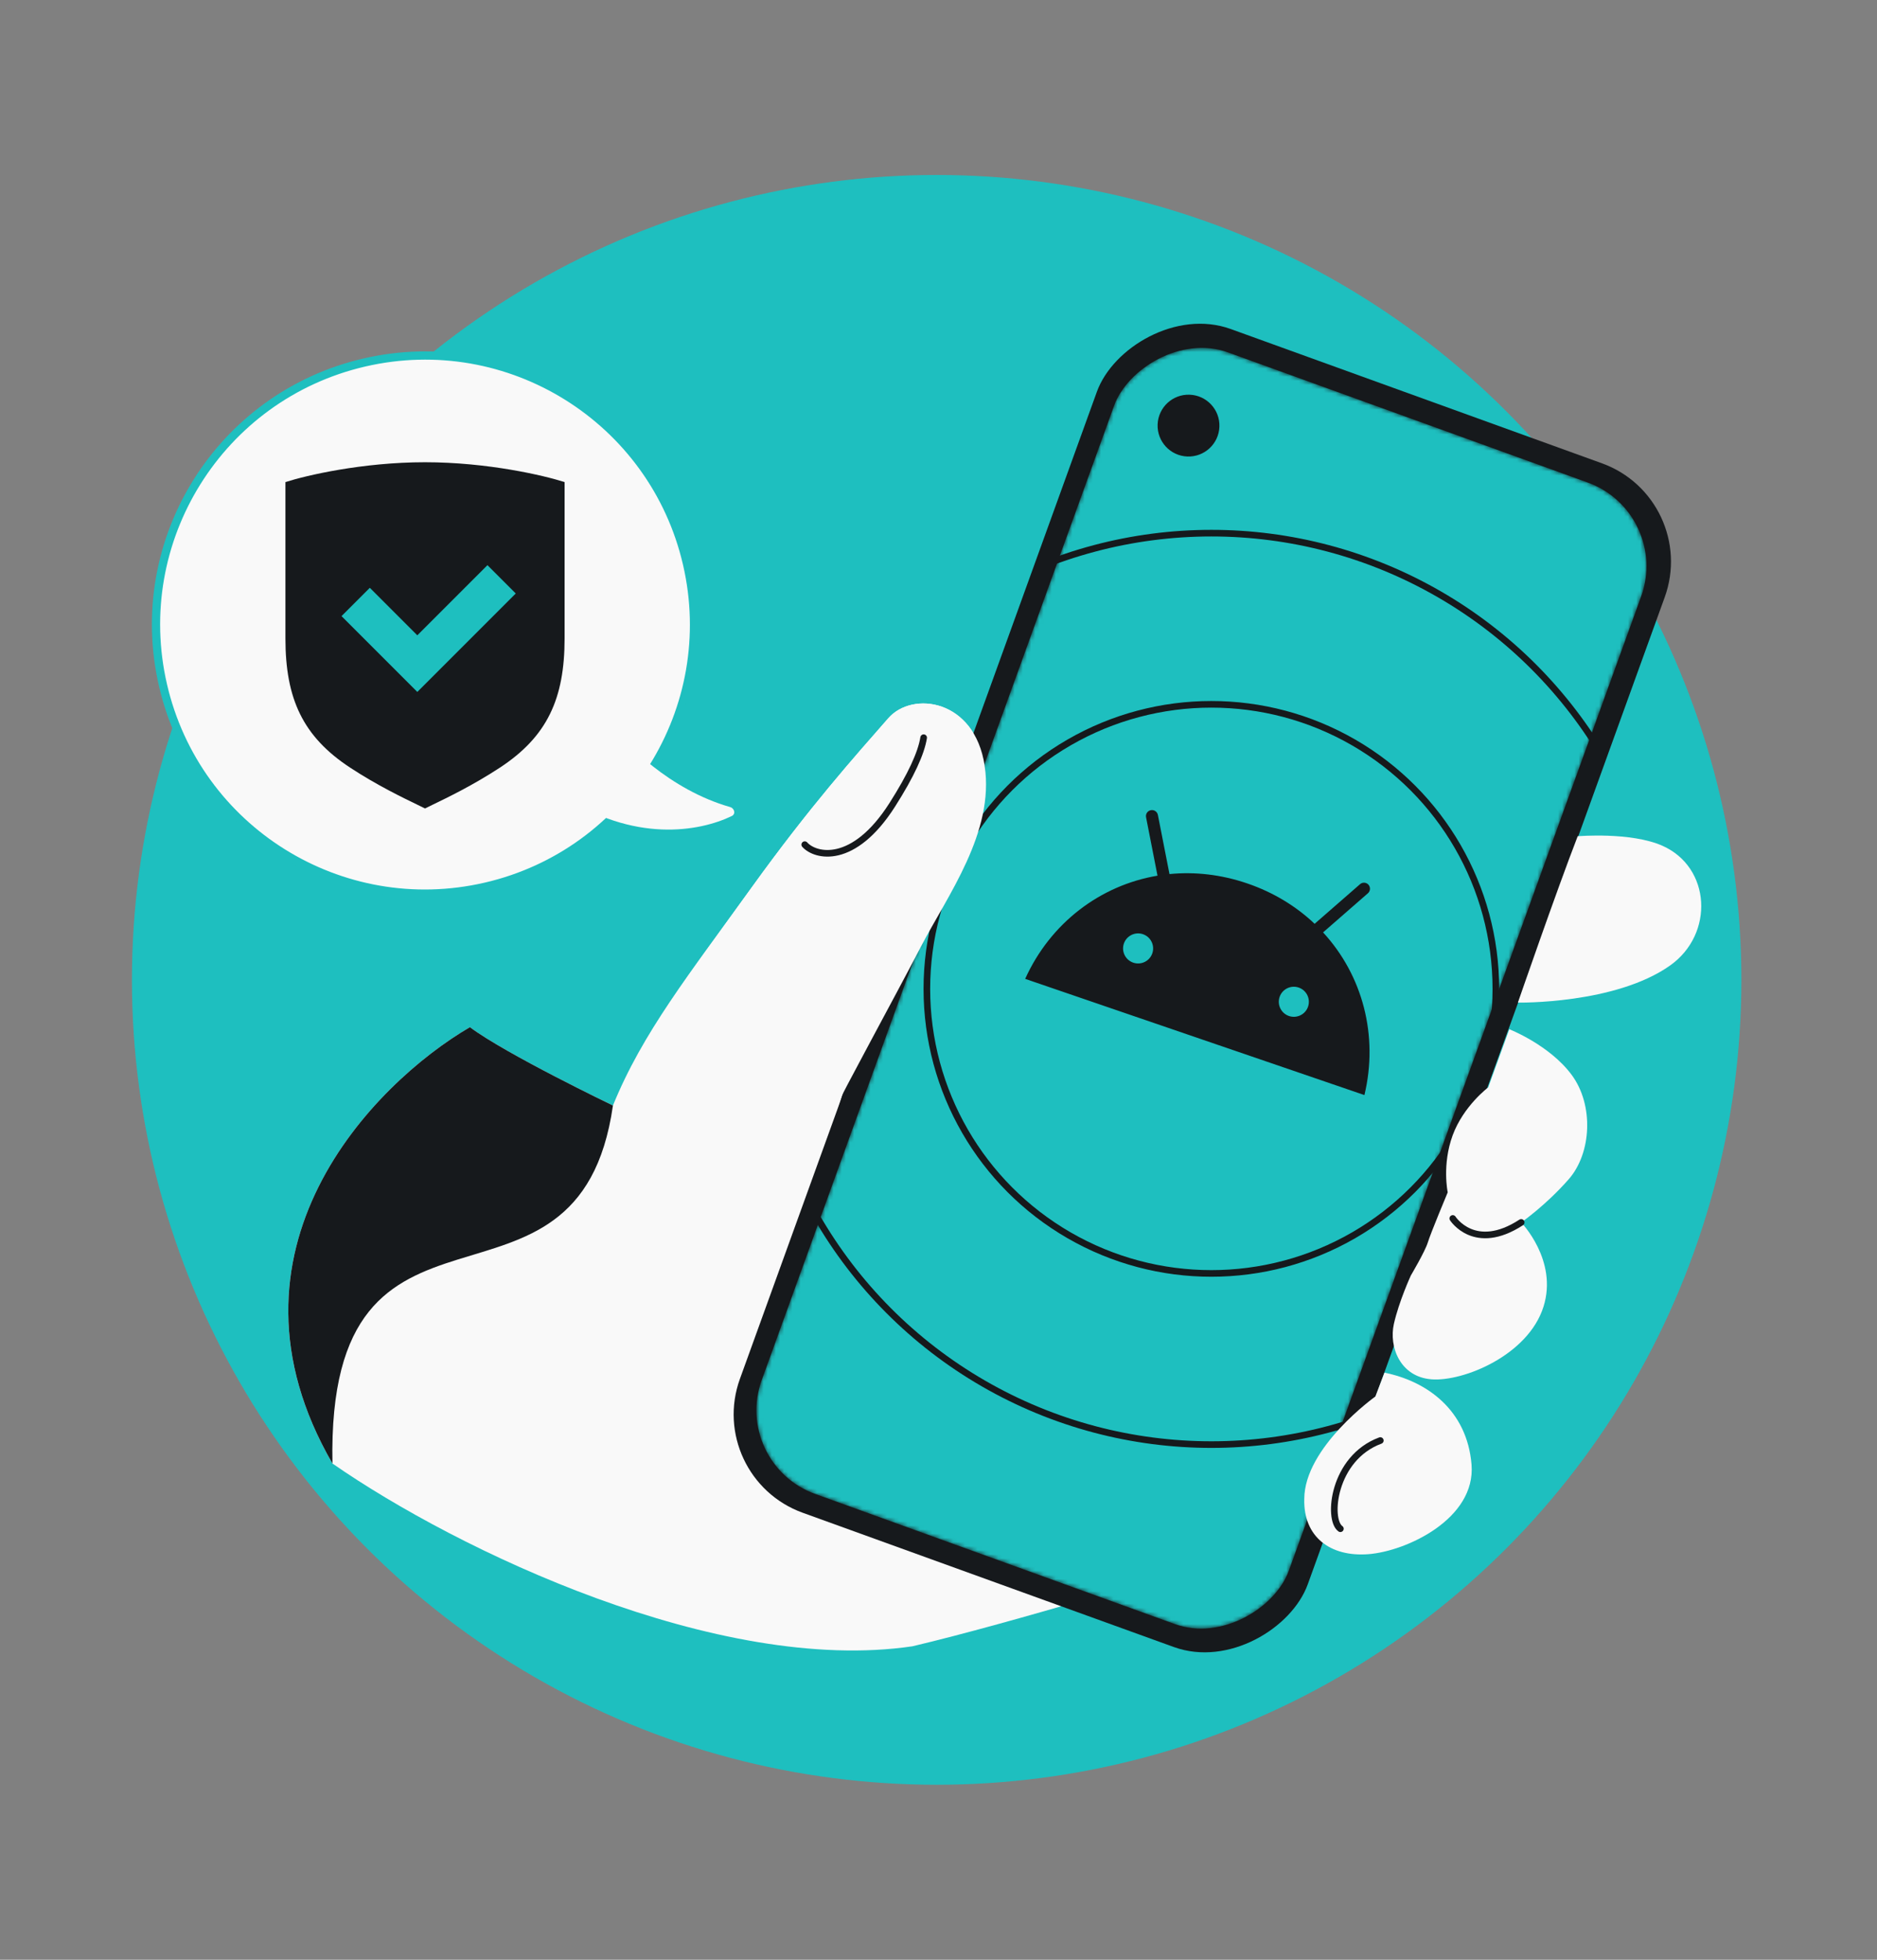
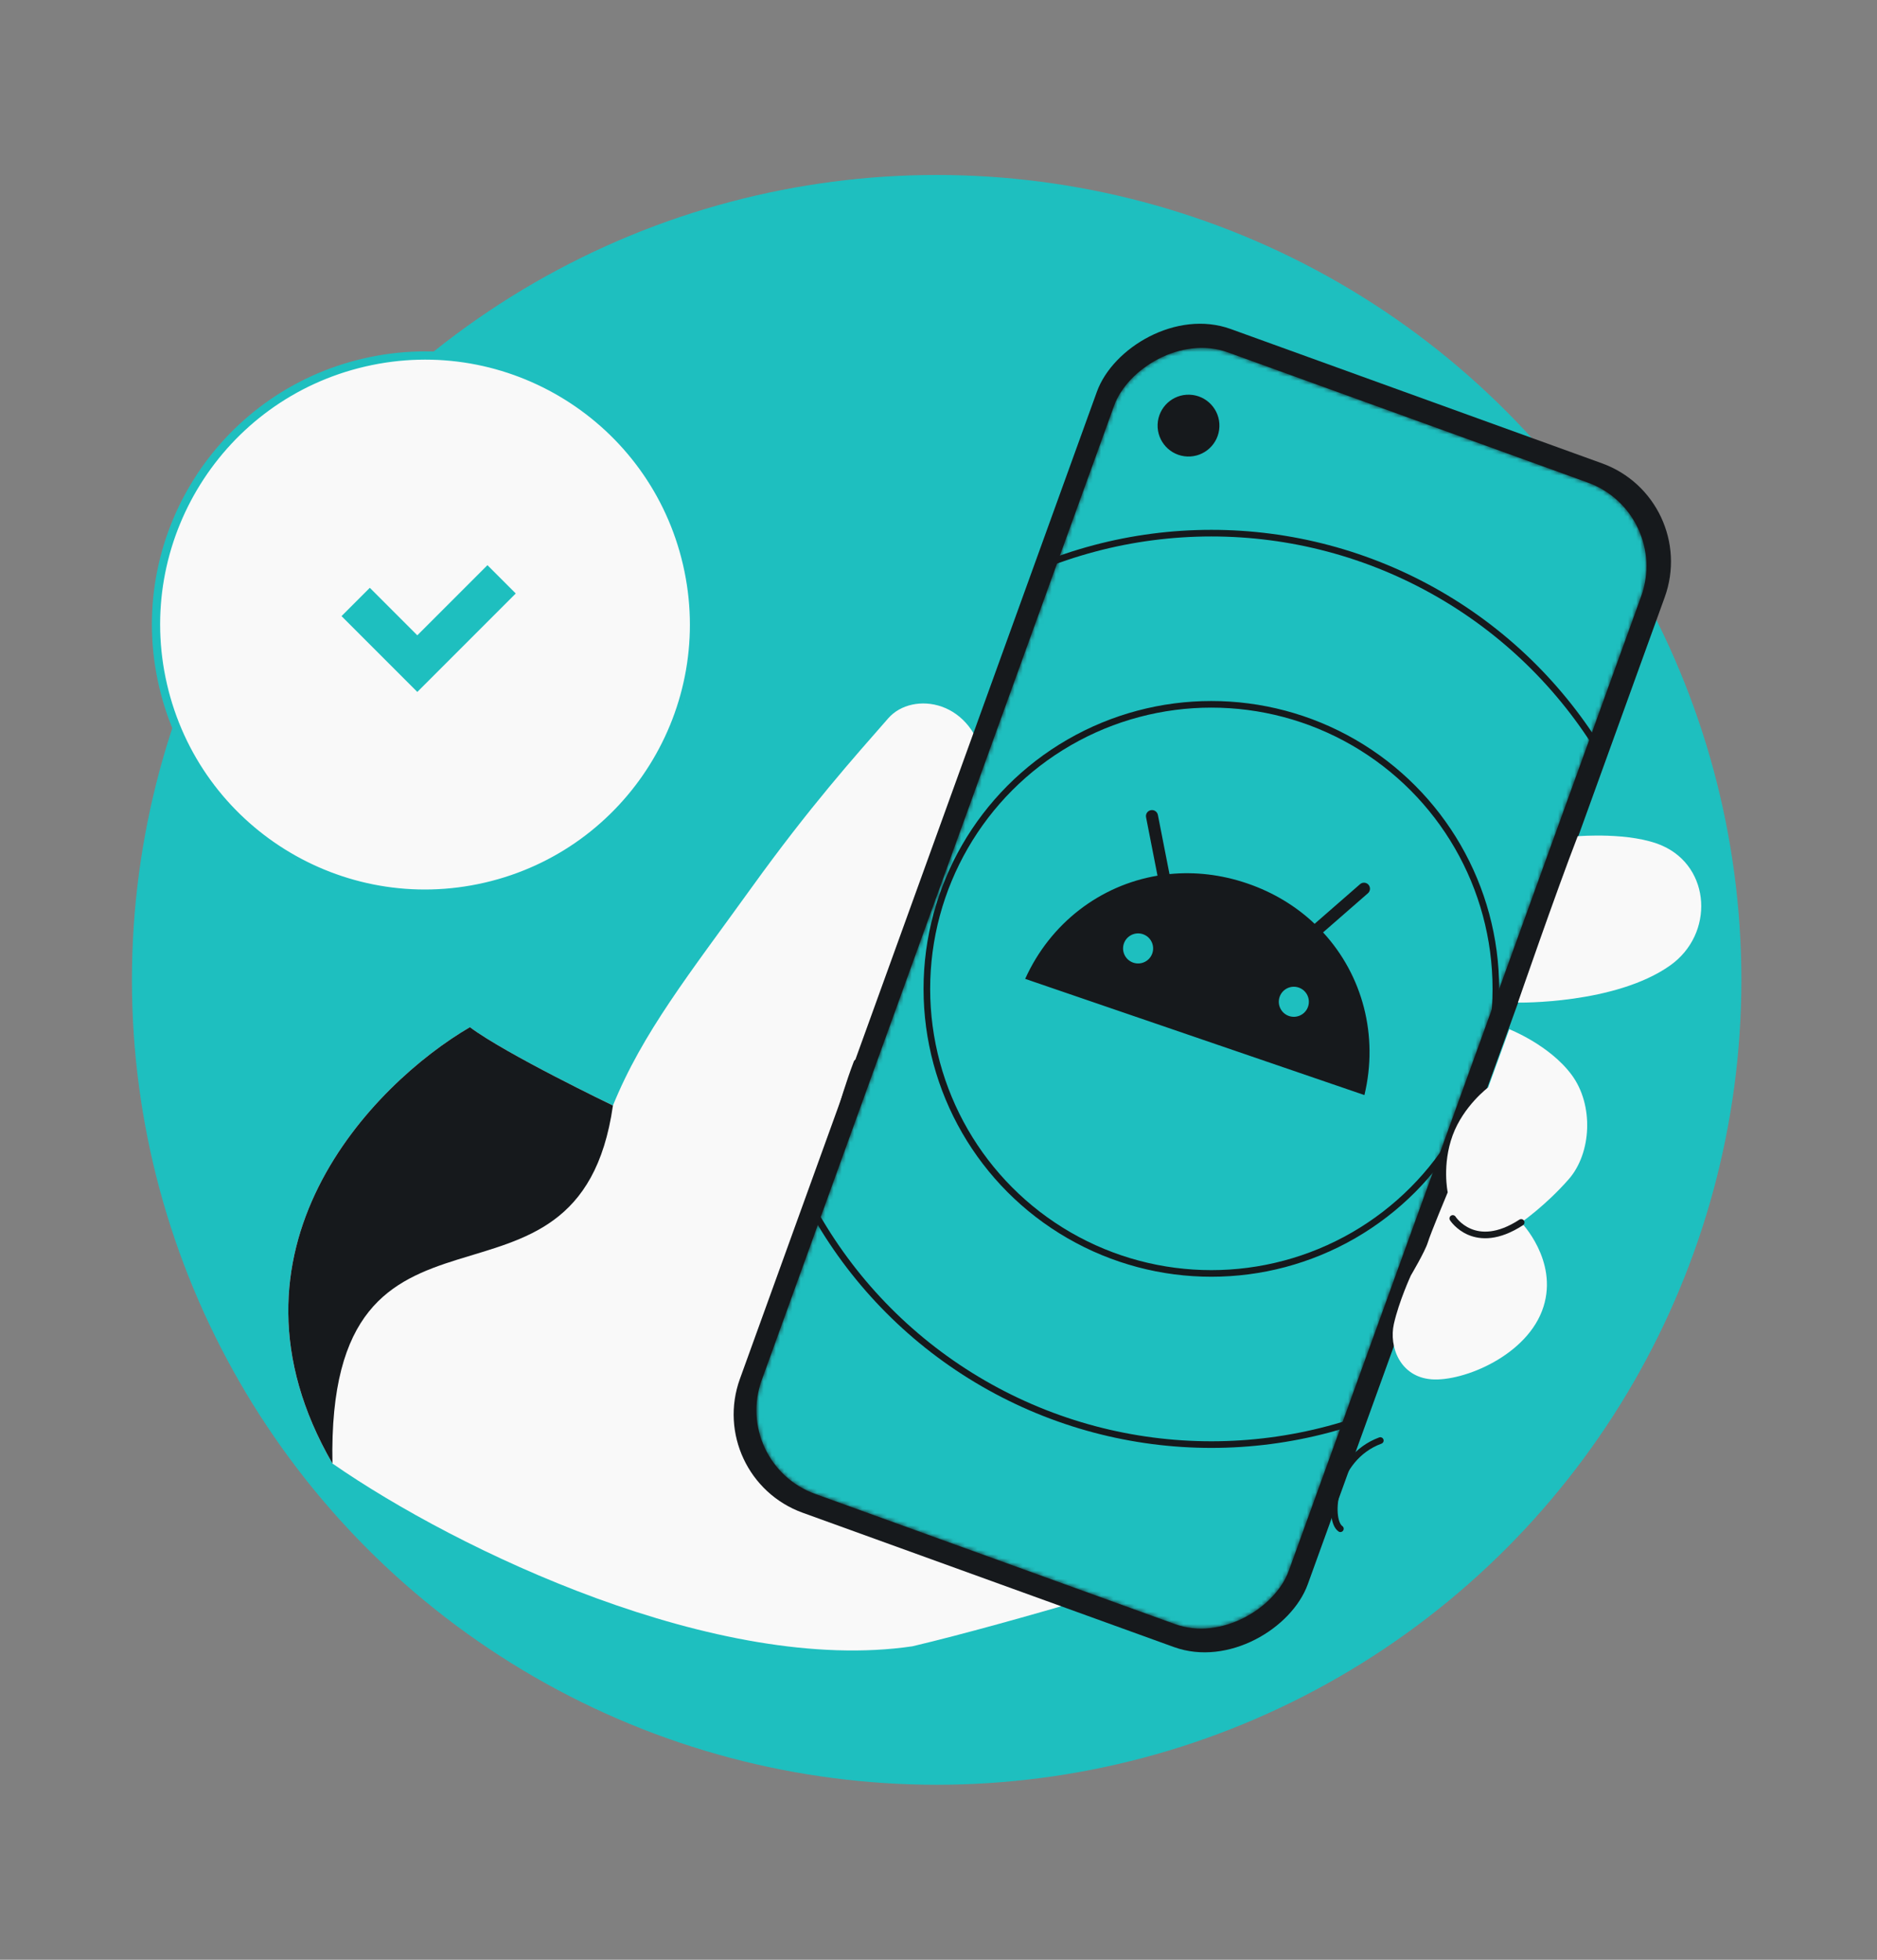
<svg xmlns="http://www.w3.org/2000/svg" width="456" height="476" viewBox="0 0 456 476" fill="none">
  <rect x="0" y="0" width="456" height="476" fill="#808080" stroke="none" />
  <g clip-path="url(#clip0_1970_24397)">
    <circle cx="227.552" cy="238" r="195.5" fill="#1EBFBF" />
    <path d="M288.553 381.013C288.553 381.013 288.551 381.014 288.546 381.015C287.554 380.636 216.772 353.538 201.444 347.969C186.008 342.362 183.152 331.487 186.081 321.72C189.009 311.954 207.854 265.103 207.854 265.103C207.854 265.103 206.276 262.678 208.18 258.104C209.459 255.037 217.22 242.458 223.722 229.951C230.223 217.444 241.64 202.157 239.215 185.997C236.789 169.836 221.687 167.733 215.804 174.451C207.441 184.004 196.783 195.882 182.648 215.501C167.437 236.615 156.142 250.737 148.906 268.521C148.906 268.521 122.92 256.047 114.16 249.491C90.56 263.268 50.841 303.751 80.765 355.472C111.242 376.636 174.482 406.822 221.664 399.869C246.067 394.107 287.918 381.209 288.546 381.015C288.553 381.018 288.556 381.019 288.556 381.019L288.553 381.013Z" fill="#F9F9F9" />
    <path d="M80.766 355.471C50.841 303.75 90.56 263.267 114.16 249.491C122.921 256.047 148.906 268.52 148.906 268.52C140.532 327.173 79.276 280.684 80.766 355.471Z" fill="#16191C" />
    <rect width="146.758" height="305.867" rx="25.401" transform="matrix(-0.94 -0.34 -0.34 0.94 413.067 121.175)" fill="#16191C" />
    <mask id="mask0_1970_24397" style="mask-type:alpha" maskUnits="userSpaceOnUse" x="183" y="84" width="217" height="312">
      <rect width="136.224" height="294.969" rx="21.61" transform="matrix(-0.94 -0.34 -0.34 0.94 406.049 124.556)" fill="#4580FF" />
    </mask>
    <g mask="url(#mask0_1970_24397)">
      <rect width="136.224" height="294.969" rx="21.61" transform="matrix(-0.94 -0.34 -0.34 0.94 406.049 124.556)" fill="#1EBFBF" />
      <circle cx="294.288" cy="240.188" r="69.117" stroke="#16191C" stroke-width="1.608" />
      <circle cx="294.288" cy="240.187" r="110.691" stroke="#16191C" stroke-width="1.608" />
      <path d="M321.429 226.468L332.321 216.967C332.934 216.435 332.99 215.512 332.467 214.901C331.945 214.291 331.015 214.223 330.411 214.758L319.376 224.381C314.918 220.157 309.432 216.774 303.034 214.583C296.638 212.392 290.228 211.701 284.116 212.304L281.298 197.938C281.139 197.141 280.373 196.628 279.577 196.787C278.78 196.945 278.267 197.712 278.426 198.508L281.205 212.692C267.233 215.044 255.16 224.241 249.057 237.758L331.472 265.984C334.936 251.563 331.038 236.897 321.429 226.468ZM275.307 233.818C273.396 233.163 272.385 231.082 273.036 229.181C273.691 227.269 275.772 226.258 277.674 226.909C279.585 227.564 280.596 229.645 279.945 231.547C279.302 233.451 277.217 234.472 275.307 233.818ZM313.141 246.776C311.23 246.121 310.219 244.04 310.87 242.138C311.525 240.227 313.606 239.216 315.507 239.867C317.419 240.522 318.43 242.603 317.779 244.505C317.135 246.409 315.051 247.43 313.141 246.776Z" fill="#16191C" />
      <circle cx="288.739" cy="103.376" r="7.511" transform="rotate(2.103 288.739 103.376)" fill="#16191C" />
    </g>
    <path d="M208.181 258.097C204.347 268.212 202.079 278.44 202.079 278.44" stroke="#16191C" stroke-width="1.608" stroke-miterlimit="10" stroke-linecap="round" />
-     <path d="M182.649 215.501C167.439 236.615 157.03 250.476 149.793 268.259L203.167 268.855C204.446 265.787 217.222 242.459 223.723 229.951C230.225 217.444 241.642 202.157 239.216 185.997C236.79 169.837 221.689 167.733 215.805 174.451C207.443 184.005 196.785 195.882 182.649 215.501Z" fill="#F9F9F9" />
-     <path d="M224.393 179.177C223.791 182.957 221.306 188.352 216.769 195.478C207.344 210.271 198.078 208.036 195.506 205.155" stroke="#16191C" stroke-width="1.608" stroke-miterlimit="10" stroke-linecap="round" />
    <path d="M368.761 243.522C368.761 243.522 392.423 243.947 405.754 234.492C416.518 226.861 415.662 210.663 403.87 205.428C396.186 202.018 383.284 203.115 383.284 203.115C378.046 216.634 368.761 243.522 368.761 243.522Z" fill="#F9F9F9" />
    <path d="M369.558 296.917C369.558 296.917 378.527 306.109 374.981 317.376C371.255 329.207 355.467 335.618 347.779 335.025C340.092 334.431 337.397 327.063 338.628 321.577C339.859 316.092 342.751 309.805 342.751 309.805C342.751 309.805 346.23 303.931 346.881 301.76C347.532 299.589 351.708 289.61 351.708 289.61C351.708 289.61 350.287 282.917 352.903 275.777C355.519 268.637 361.544 264.12 361.544 264.12L366.671 249.99C366.671 249.99 376.463 253.813 381.842 261.104C387.221 268.395 386.681 280.056 381.104 286.427C375.527 292.799 369.561 296.918 369.561 296.918L369.558 296.917Z" fill="#F9F9F9" />
    <path d="M369.558 296.916C358.243 304.283 352.938 295.951 352.938 295.951" stroke="#16191C" stroke-width="1.608" stroke-miterlimit="10" stroke-linecap="round" />
-     <path d="M336.339 333.406C346.745 335.498 356.421 342.557 357.495 355.722C358.57 368.887 341.707 376.791 332.42 377.496C323.133 378.2 316.631 373.257 316.861 364.112C316.861 351.528 334.133 339.191 334.133 339.191L336.339 333.406Z" fill="#F9F9F9" />
    <path d="M335.337 349.894C323.815 354.144 322.464 369.086 325.633 371.316" stroke="#16191C" stroke-width="1.608" stroke-miterlimit="10" stroke-linecap="round" />
    <path d="M88.531 88.046C123.687 79.914 158.779 101.822 166.911 136.979C175.042 172.136 153.135 207.227 117.978 215.359C82.822 223.491 47.729 201.583 39.597 166.427C31.465 131.27 53.374 96.177 88.531 88.046Z" fill="#F9F9F9" stroke="#1EBFBF" stroke-width="2" />
-     <path d="M177.353 196.016C162.775 191.849 151.819 180.754 147.983 175.411L136.264 192.97C153.926 204.841 169.936 202.004 177.78 198.204C178.784 197.718 178.469 196.334 177.353 196.016Z" fill="#F9F9F9" />
-     <path d="M103.253 112.272C88.061 112.272 74.316 115.488 69.343 117.095L69.343 155.074C69.343 169.693 73.563 178.887 85.017 186.422C91.52 190.701 98.029 193.836 101.388 195.454L101.388 195.454C102.218 195.854 102.855 196.16 103.253 196.369C103.647 196.162 104.276 195.859 105.094 195.465L105.118 195.454L105.118 195.454C108.477 193.836 114.986 190.701 121.489 186.422C132.943 178.887 137.163 169.693 137.163 155.074L137.163 117.095C132.19 115.488 118.445 112.272 103.253 112.272Z" fill="#16191C" />
    <path d="M125.299 144.149L118.422 137.272L101.384 154.31L89.845 142.77L82.968 149.647L101.384 168.064L125.299 144.149Z" fill="#1EBFBF" />
  </g>
  <defs>
    <clipPath id="clip0_1970_24397">
      <rect width="456" height="476" rx="48" fill="white" />
    </clipPath>
  </defs>
</svg>